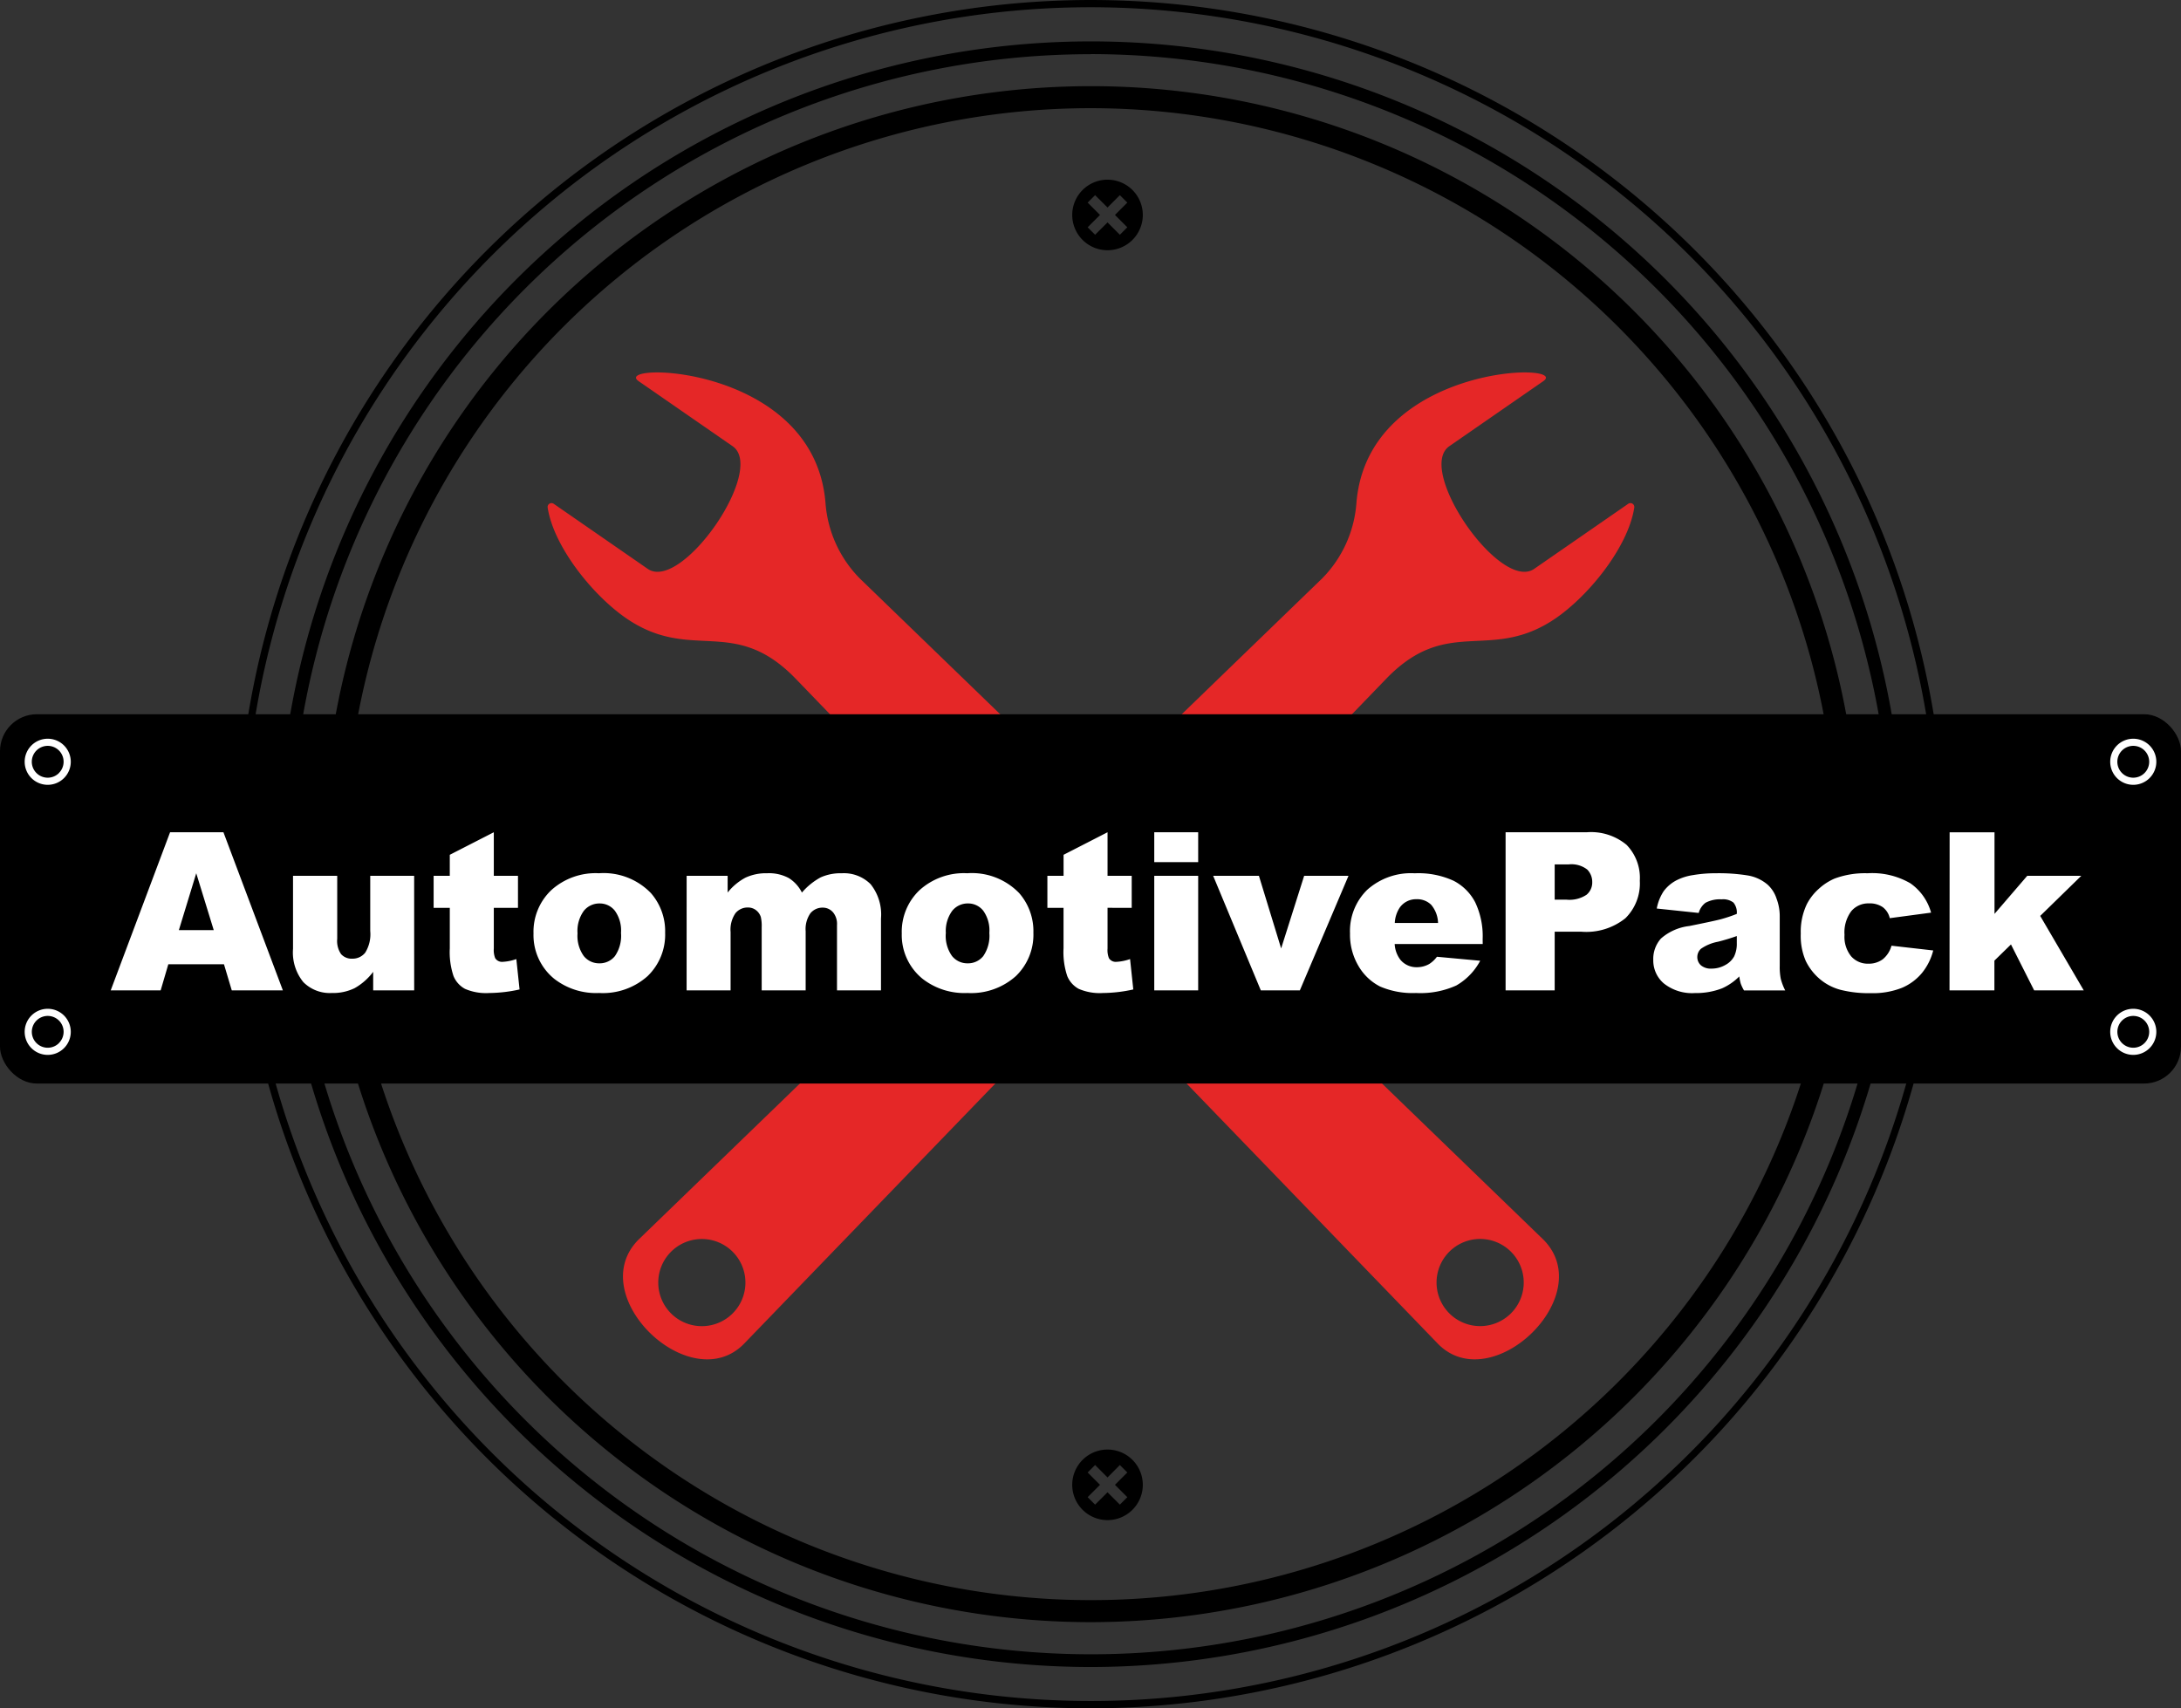
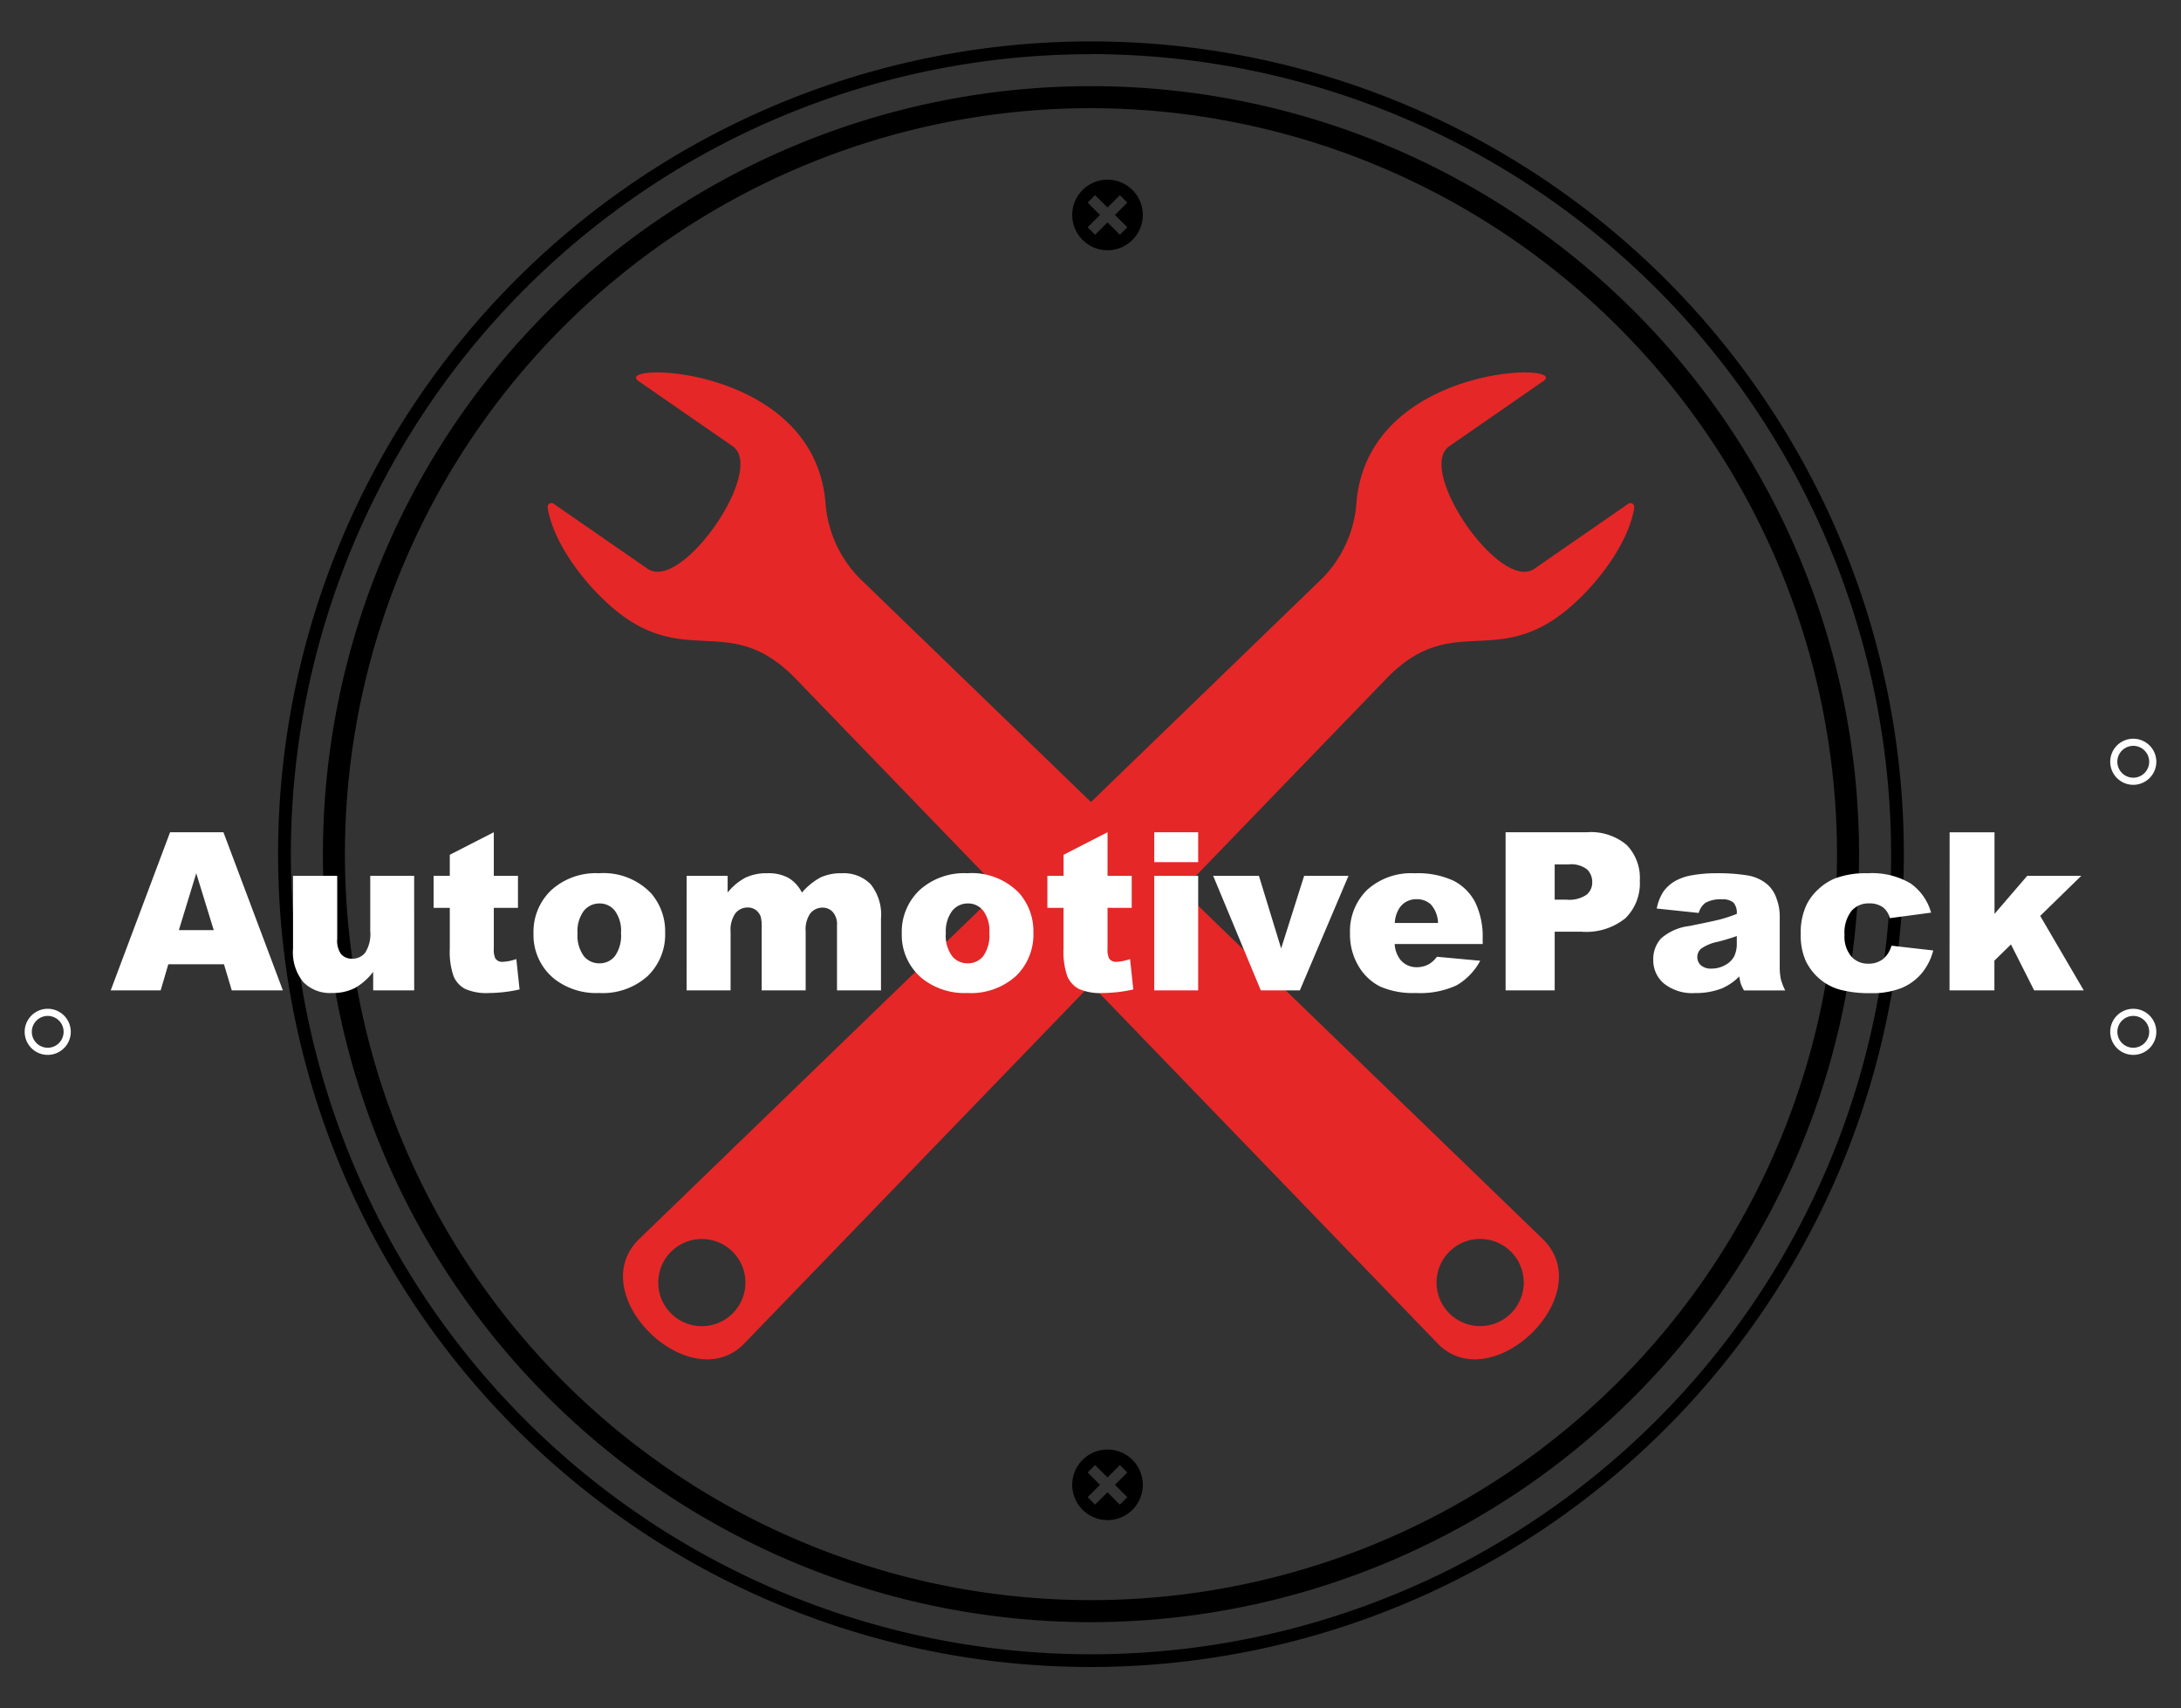
<svg xmlns="http://www.w3.org/2000/svg" width="157.932" height="123.715" viewBox="0 0 157.932 123.715">
  <rect x="0" y="0" width="157.932" height="123.715" fill="#333333" stroke="none" />
  <g transform="translate(-146 -21.276)">
    <path d="M257.771,111.059,208.244,63.151a8.693,8.693,0,0,1-2.466-5.436c-.8-10.094-15.554-10.235-13.533-8.836l6.805,4.71c2.453,1.7-3.7,10.58-6.148,8.882l-6.806-4.71a.281.281,0,0,0-.438.273c.441,2.9,3.438,6.593,5.982,8.211,4.538,2.887,7.534-.311,11.884,4.087l46.615,48.275C254.027,122.538,261.773,115.105,257.771,111.059ZM255.4,116.4a3.156,3.156,0,1,1,.025-4.463A3.155,3.155,0,0,1,255.4,116.4Z" fill="#e52727" />
    <path d="M199.861,118.607l46.615-48.275c4.35-4.4,7.346-1.2,11.884-4.087,2.544-1.618,5.541-5.309,5.982-8.211a.281.281,0,0,0-.438-.273l-6.806,4.71c-2.453,1.7-8.6-7.185-6.148-8.882l6.805-4.71c2.02-1.4-12.731-1.258-13.534,8.836a8.687,8.687,0,0,1-2.465,5.436l-49.528,47.908C188.227,115.105,195.973,122.538,199.861,118.607Zm-5.283-6.666a3.156,3.156,0,1,1,.025,4.463A3.156,3.156,0,0,1,194.578,111.941Z" fill="#e52727" />
    <g transform="translate(0 0)">
      <path d="M225,142a58.863,58.863,0,1,1,58.863-58.863A58.93,58.93,0,0,1,225,142Zm0-116.8a57.939,57.939,0,1,0,57.941,57.939A58,58,0,0,0,225,25.194Z" />
-       <path d="M225,144.991a61.857,61.857,0,1,1,61.858-61.858A61.928,61.928,0,0,1,225,144.991ZM225,21.8a61.331,61.331,0,1,0,61.33,61.33A61.4,61.4,0,0,0,225,21.8Z" />
      <path d="M225,138.752a55.618,55.618,0,1,1,55.619-55.619A55.682,55.682,0,0,1,225,138.752ZM225,29.11a54.023,54.023,0,1,0,54.023,54.023A54.085,54.085,0,0,0,225,29.11Z" />
    </g>
    <path d="M228.005,127a2.555,2.555,0,1,0,0,3.613A2.554,2.554,0,0,0,228.005,127Zm-.373,2.7-.539.54-.894-.894-.9.894-.539-.54.894-.894-.894-.894.539-.54.9.9.894-.9.539.54-.894.894Z" />
    <path d="M228.005,35.037a2.555,2.555,0,1,0,0,3.613A2.554,2.554,0,0,0,228.005,35.037Zm-.373,2.7-.539.54-.894-.894-.9.894-.539-.54.894-.894-.894-.894.539-.54.9.894.894-.894.539.54-.894.894Z" />
    <g transform="translate(-0.034 0.143)">
-       <rect width="157.932" height="26.746" rx="2.676" transform="translate(146.034 72.857)" />
      <path d="M301.69,75.12a1.669,1.669,0,1,0,0,2.36A1.668,1.668,0,0,0,301.69,75.12Zm-.365,1.995a1.153,1.153,0,1,1,0-1.63A1.153,1.153,0,0,1,301.325,77.115Z" fill="#fff" />
-       <path d="M150.67,75.12a1.669,1.669,0,1,0,0,2.36A1.668,1.668,0,0,0,150.67,75.12Zm-.365,1.995a1.153,1.153,0,1,1,0-1.63A1.153,1.153,0,0,1,150.3,77.115Z" fill="#fff" />
      <path d="M301.69,94.678a1.669,1.669,0,1,0,0,2.36A1.668,1.668,0,0,0,301.69,94.678Zm-.365,1.994a1.152,1.152,0,1,1,0-1.629A1.151,1.151,0,0,1,301.325,96.672Z" fill="#fff" />
      <path d="M150.67,94.678a1.669,1.669,0,1,0,0,2.36A1.668,1.668,0,0,0,150.67,94.678Zm-.365,1.994a1.152,1.152,0,1,1,0-1.629A1.151,1.151,0,0,1,150.3,96.672Z" fill="#fff" />
    </g>
    <path d="M8.219-1.891H4.188L3.633,0H.016l4.3-11.453H8.18L12.484,0h-3.7ZM7.477-4.367,6.211-8.484,4.953-4.367ZM21.992,0H19.023V-1.344a4.375,4.375,0,0,1-1.34,1.18,3.566,3.566,0,0,1-1.66.352A2.7,2.7,0,0,1,13.965-.6a3.4,3.4,0,0,1-.746-2.418V-8.3h3.2v4.563A1.677,1.677,0,0,0,16.7-2.625a1.026,1.026,0,0,0,.813.328,1.159,1.159,0,0,0,.934-.437,2.525,2.525,0,0,0,.363-1.57V-8.3h3.18Zm5.766-11.453V-8.3h1.75v2.32h-1.75v2.945a1.587,1.587,0,0,0,.1.7.581.581,0,0,0,.547.266,3.485,3.485,0,0,0,.984-.2l.234,2.2a10.353,10.353,0,0,1-2.2.258,3.829,3.829,0,0,1-1.75-.3,1.857,1.857,0,0,1-.832-.926,5.448,5.448,0,0,1-.27-2.012V-5.977H23.4V-8.3H24.57V-9.82Zm2.875,7.328a4.151,4.151,0,0,1,1.281-3.129,4.787,4.787,0,0,1,3.461-1.23,4.753,4.753,0,0,1,3.766,1.445,4.187,4.187,0,0,1,1.023,2.867,4.164,4.164,0,0,1-1.27,3.137A4.852,4.852,0,0,1,35.383.188,4.927,4.927,0,0,1,32.148-.828,4.077,4.077,0,0,1,30.633-4.125Zm3.188-.008a2.5,2.5,0,0,0,.449,1.641,1.417,1.417,0,0,0,1.129.531,1.411,1.411,0,0,0,1.129-.523,2.589,2.589,0,0,0,.441-1.68,2.446,2.446,0,0,0-.445-1.605,1.386,1.386,0,0,0-1.1-.527,1.44,1.44,0,0,0-1.148.535A2.477,2.477,0,0,0,33.82-4.133Zm7.9-4.164h2.969v1.211A4.142,4.142,0,0,1,45.98-8.164a3.543,3.543,0,0,1,1.574-.32,3.011,3.011,0,0,1,1.57.352,2.615,2.615,0,0,1,.945,1.047,4.792,4.792,0,0,1,1.367-1.105,3.54,3.54,0,0,1,1.523-.293,2.733,2.733,0,0,1,2.086.793,3.511,3.511,0,0,1,.75,2.48V0H52.609V-4.727a1.326,1.326,0,0,0-.219-.836.961.961,0,0,0-.8-.43,1.129,1.129,0,0,0-.906.406,2.007,2.007,0,0,0-.344,1.3V0H47.156V-4.57a2.873,2.873,0,0,0-.062-.742,1.012,1.012,0,0,0-.352-.5.936.936,0,0,0-.586-.191,1.126,1.126,0,0,0-.9.414,2.1,2.1,0,0,0-.352,1.359V0H41.719ZM57.3-4.125a4.151,4.151,0,0,1,1.281-3.129,4.787,4.787,0,0,1,3.461-1.23,4.753,4.753,0,0,1,3.766,1.445,4.187,4.187,0,0,1,1.023,2.867,4.164,4.164,0,0,1-1.27,3.137A4.852,4.852,0,0,1,62.055.188,4.927,4.927,0,0,1,58.82-.828,4.077,4.077,0,0,1,57.3-4.125Zm3.188-.008a2.5,2.5,0,0,0,.449,1.641,1.417,1.417,0,0,0,1.129.531A1.411,1.411,0,0,0,63.2-2.484a2.589,2.589,0,0,0,.441-1.68A2.446,2.446,0,0,0,63.2-5.77a1.386,1.386,0,0,0-1.1-.527,1.44,1.44,0,0,0-1.148.535A2.477,2.477,0,0,0,60.492-4.133ZM72.2-11.453V-8.3h1.75v2.32H72.2v2.945a1.587,1.587,0,0,0,.1.7.581.581,0,0,0,.547.266,3.485,3.485,0,0,0,.984-.2l.234,2.2a10.353,10.353,0,0,1-2.2.258,3.829,3.829,0,0,1-1.75-.3,1.857,1.857,0,0,1-.832-.926,5.448,5.448,0,0,1-.27-2.012V-5.977H67.844V-8.3h1.172V-9.82Zm3.383,0h3.18v2.164h-3.18Zm0,3.156h3.18V0h-3.18Zm4.266,0h3.313l1.609,5.258L86.438-8.3h3.211L86.125,0H83.3ZM99.367-3.359H92.992a2.058,2.058,0,0,0,.414,1.141,1.507,1.507,0,0,0,1.2.539,1.807,1.807,0,0,0,.891-.234,2.1,2.1,0,0,0,.555-.523l3.133.289A4.486,4.486,0,0,1,97.453-.355a6.3,6.3,0,0,1-2.914.543,5.964,5.964,0,0,1-2.594-.465,3.809,3.809,0,0,1-1.566-1.477,4.456,4.456,0,0,1-.621-2.379A4.179,4.179,0,0,1,91-7.281a4.748,4.748,0,0,1,3.441-1.2,6.125,6.125,0,0,1,2.813.539,3.64,3.64,0,0,1,1.57,1.563,5.711,5.711,0,0,1,.539,2.664ZM96.133-4.883a2.126,2.126,0,0,0-.5-1.32,1.439,1.439,0,0,0-1.059-.4,1.44,1.44,0,0,0-1.211.6A2.2,2.2,0,0,0,93-4.883Zm4.891-6.57h5.883a4.026,4.026,0,0,1,2.879.914,3.428,3.428,0,0,1,.957,2.6A3.532,3.532,0,0,1,109.7-5.227a4.519,4.519,0,0,1-3.184.977h-1.937V0h-3.555Zm3.555,4.883h.867a2.231,2.231,0,0,0,1.438-.355,1.146,1.146,0,0,0,.414-.91,1.272,1.272,0,0,0-.359-.914,1.864,1.864,0,0,0-1.352-.375h-1.008Zm10.43.961-3.039-.32a3.412,3.412,0,0,1,.5-1.254,2.735,2.735,0,0,1,.934-.793,3.907,3.907,0,0,1,1.2-.375,9.7,9.7,0,0,1,1.656-.133,13.162,13.162,0,0,1,2.3.16A2.952,2.952,0,0,1,120-7.656a2.343,2.343,0,0,1,.641,1,3.6,3.6,0,0,1,.234,1.23v3.664a4.422,4.422,0,0,0,.074.918,4.12,4.12,0,0,0,.324.848h-2.984a3.045,3.045,0,0,1-.234-.488,3.623,3.623,0,0,1-.109-.527,4.117,4.117,0,0,1-1.242.859,5.171,5.171,0,0,1-1.961.344A3.282,3.282,0,0,1,112.488-.5a2.184,2.184,0,0,1-.77-1.7,2.221,2.221,0,0,1,.555-1.555,3.753,3.753,0,0,1,2.047-.906q1.789-.359,2.32-.5a10.8,10.8,0,0,0,1.125-.379,1.119,1.119,0,0,0-.242-.82,1.216,1.216,0,0,0-.852-.234,2.2,2.2,0,0,0-1.172.25A1.37,1.37,0,0,0,115.008-5.609Zm2.758,1.672q-.656.234-1.367.414a3.16,3.16,0,0,0-1.227.508.8.8,0,0,0-.266.586.792.792,0,0,0,.262.613,1.107,1.107,0,0,0,.77.238,1.978,1.978,0,0,0,.988-.258,1.56,1.56,0,0,0,.648-.629,2.105,2.105,0,0,0,.191-.965Zm11.2.7,3.023.344a4.236,4.236,0,0,1-.82,1.637,3.81,3.81,0,0,1-1.457,1.074A5.72,5.72,0,0,1,127.461.2a8.3,8.3,0,0,1-2.2-.246,3.846,3.846,0,0,1-1.512-.8,4.025,4.025,0,0,1-.992-1.293,4.554,4.554,0,0,1-.359-1.969,4.641,4.641,0,0,1,.438-2.133,3.862,3.862,0,0,1,.875-1.121,4.033,4.033,0,0,1,1.141-.738,6.319,6.319,0,0,1,2.383-.383,5.5,5.5,0,0,1,3.1.727,3.831,3.831,0,0,1,1.5,2.125l-2.992.4a1.386,1.386,0,0,0-.512-.8,1.66,1.66,0,0,0-1-.27,1.606,1.606,0,0,0-1.277.566,2.572,2.572,0,0,0-.488,1.715,2.233,2.233,0,0,0,.484,1.555,1.6,1.6,0,0,0,1.234.531,1.7,1.7,0,0,0,1.051-.32A1.908,1.908,0,0,0,128.969-3.242Zm4.211-8.211h3.25v5.906L138.8-8.3h3.914l-2.977,2.906L142.891,0H139.3l-1.68-3.328-1.2,1.172V0h-3.25Z" transform="translate(154 93)" fill="#fff" />
  </g>
</svg>